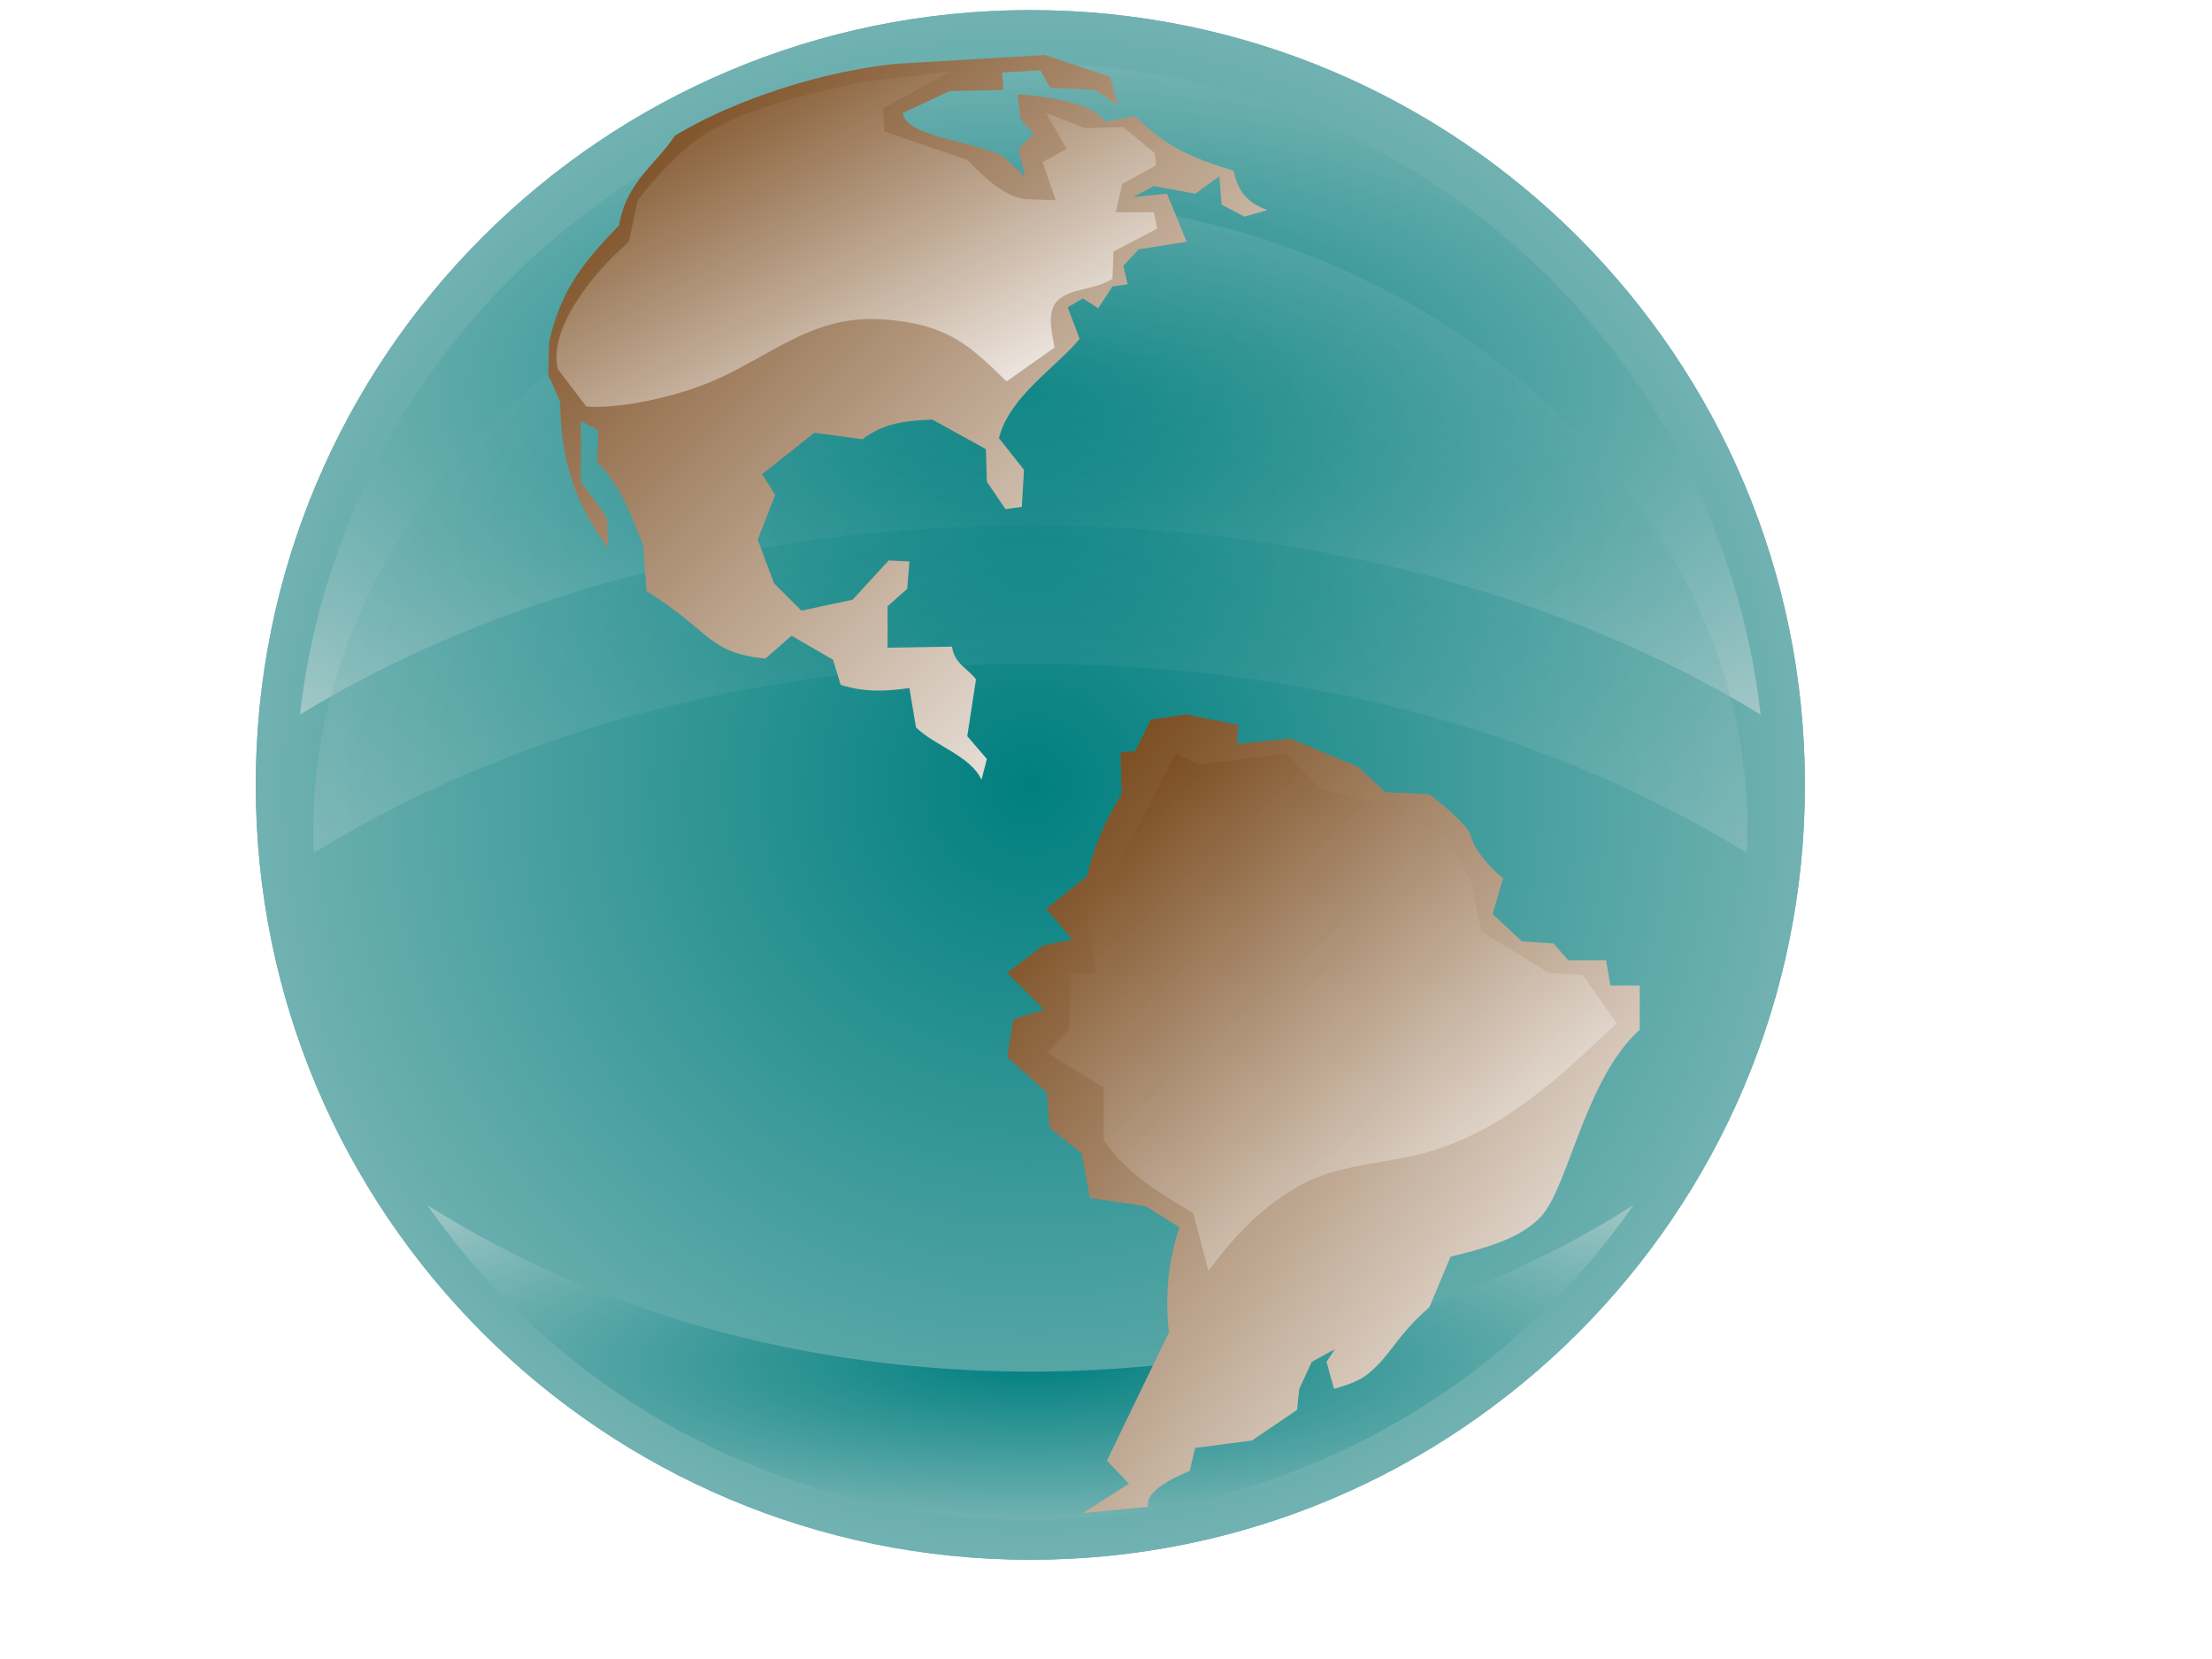
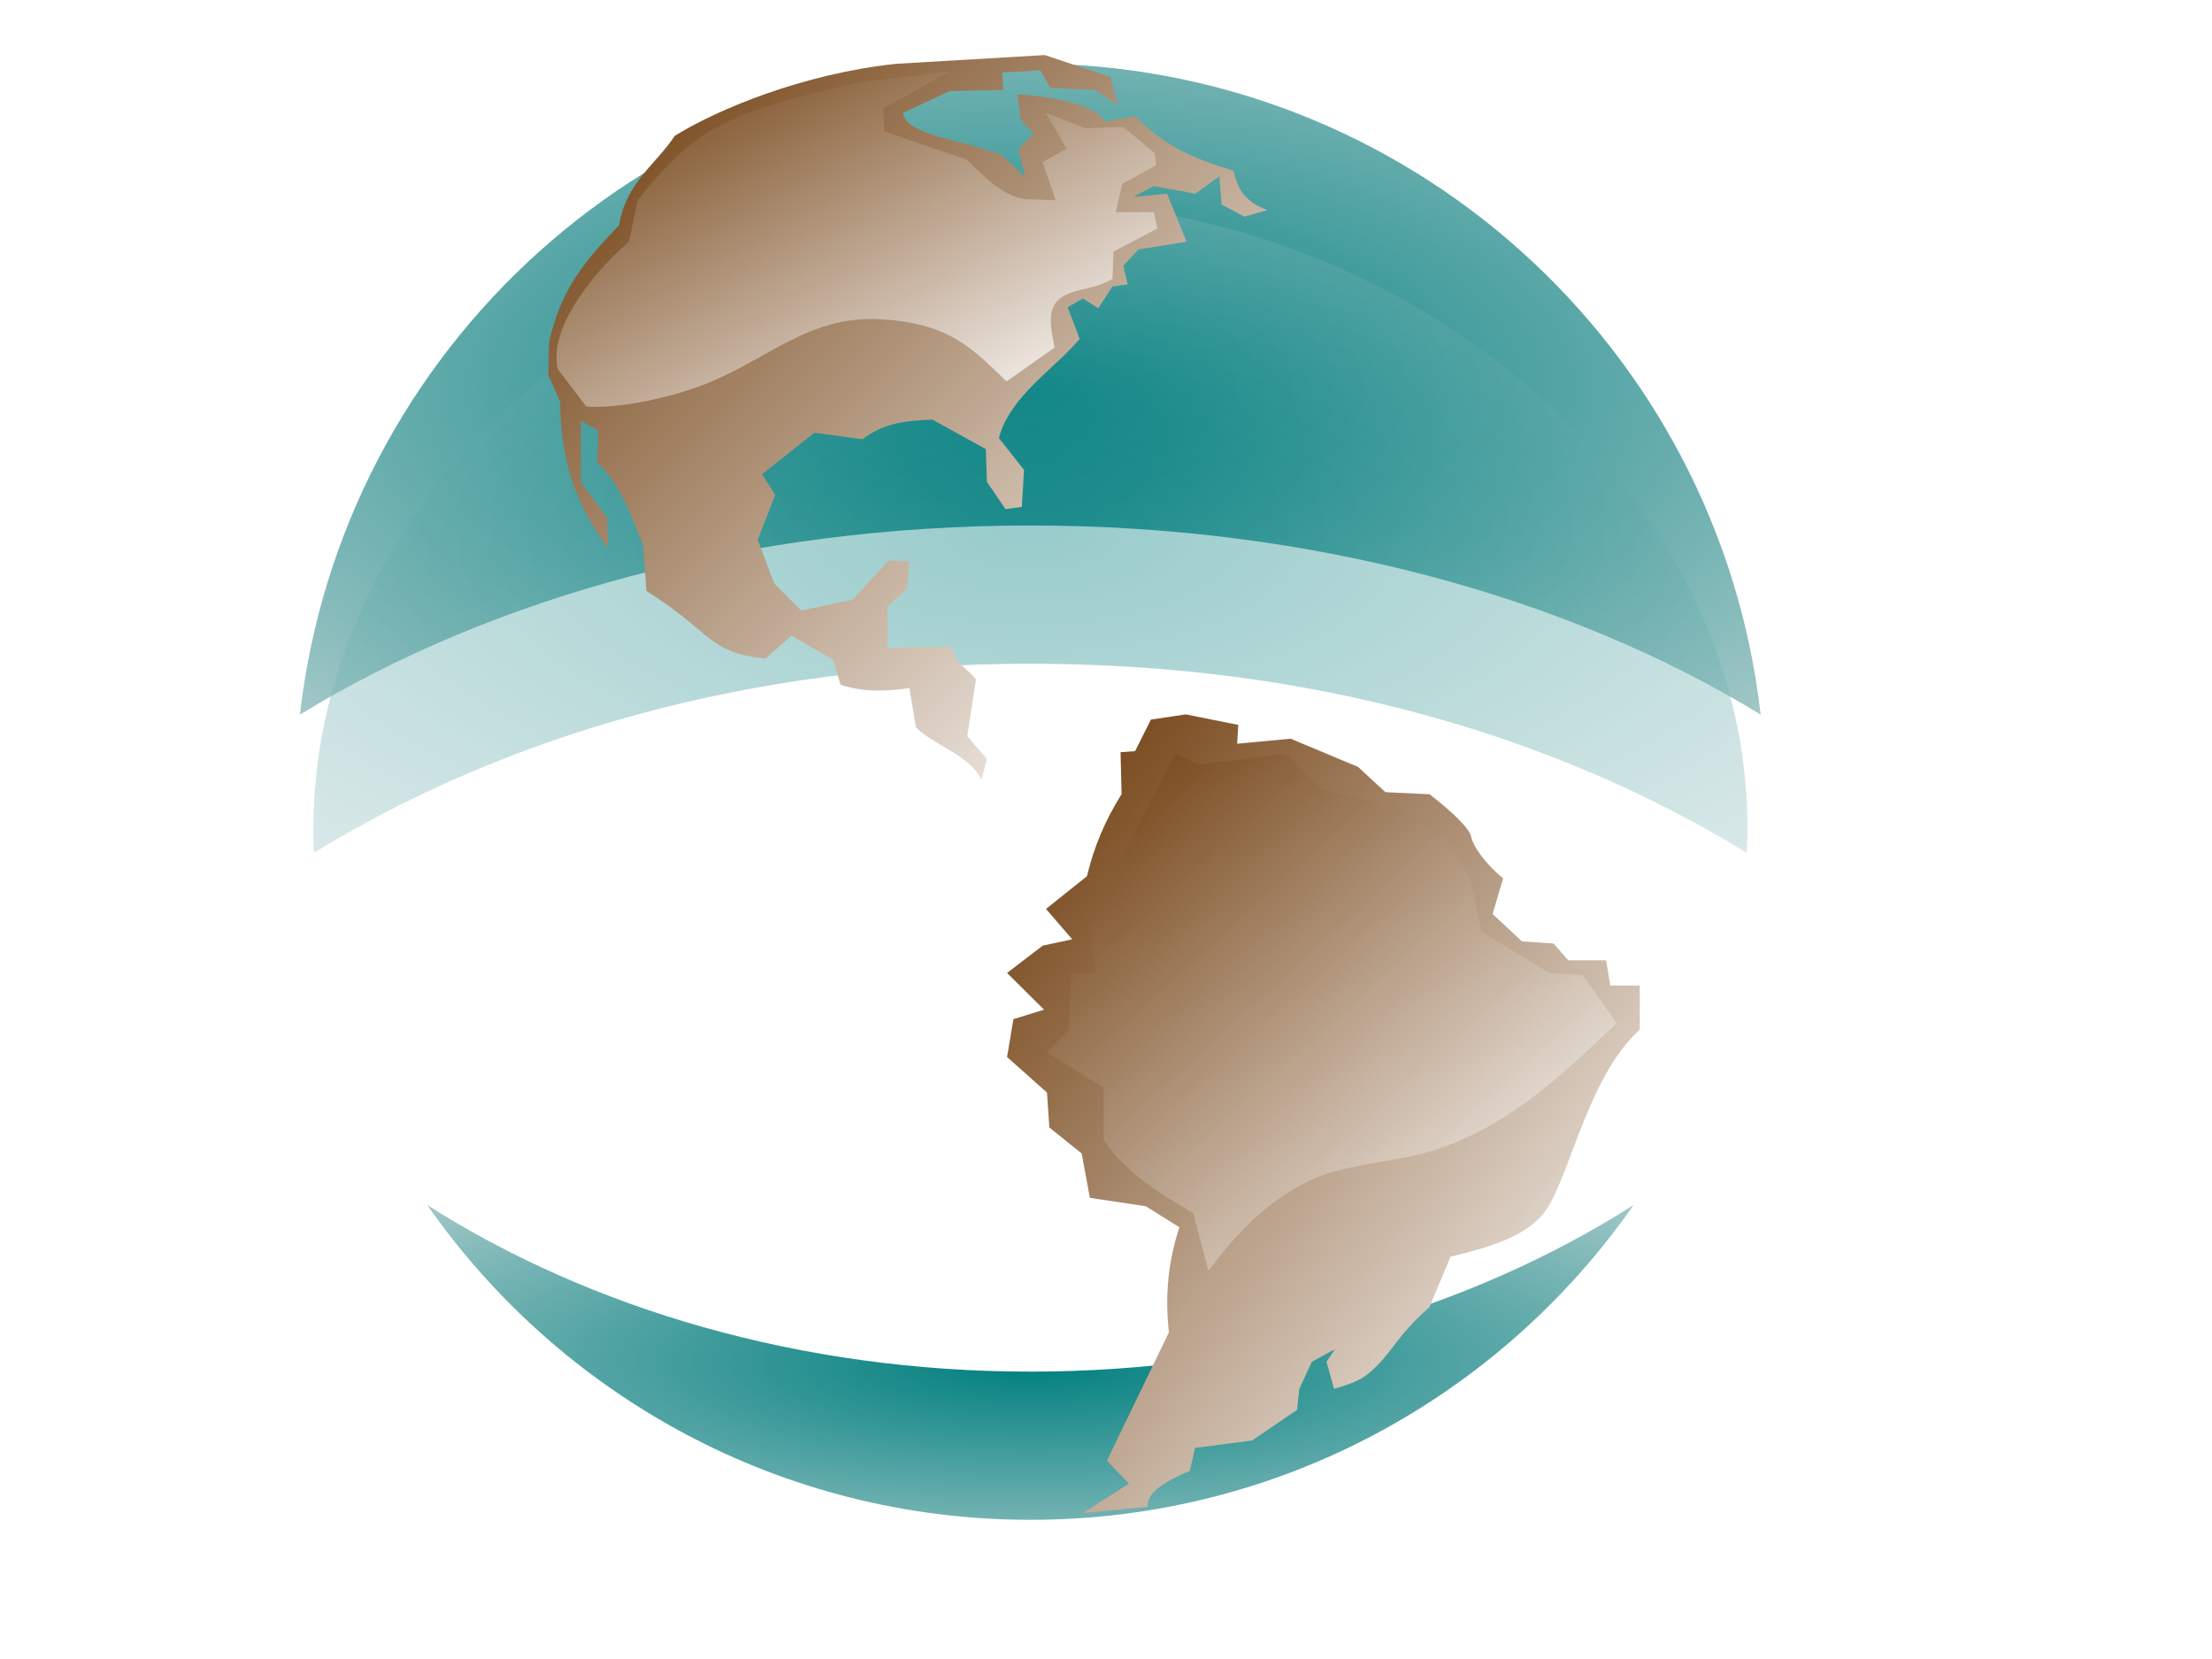
<svg xmlns="http://www.w3.org/2000/svg" width="640" height="480">
  <title>Globe</title>
  <defs>
    <filter id="filter14172" height="1.391" y="-0.195" width="1.102" x="-0.051">
      <feGaussianBlur id="feGaussianBlur14174" stdDeviation="8.9" />
    </filter>
    <filter id="filter15171" height="1.308" y="-0.154" width="1.137" x="-0.069">
      <feGaussianBlur id="feGaussianBlur15173" stdDeviation="14.527" />
    </filter>
    <linearGradient y2="1" x2="1" y1="0.312" x1="0.957" id="svg_7">
      <stop stop-color="#ffffff" offset="0" />
      <stop stop-color="#ffffff" offset="1" />
    </linearGradient>
    <radialGradient r="1" cy="0.5" cx="0.5" id="svg_8">
      <stop stop-color="#007f7f" offset="0" />
      <stop stop-color="#e5e5e5" offset="1" />
    </radialGradient>
    <linearGradient y2="0.965" x2="0.965" y1="0" x1="0" id="svg_14">
      <stop stop-color="#6b3706" offset="0" />
      <stop stop-color="#ffffff" offset="1" />
    </linearGradient>
  </defs>
  <g>
    <title>Layer 1</title>
    <g stroke-opacity="0.95" display="inline" id="layer1">
      <g display="inline" id="layer7">
-         <path stroke="url(#svg_7)" fill="url(#svg_8)" fill-rule="nonzero" stroke-width="0" marker-start="none" marker-mid="none" marker-end="none" stroke-miterlimit="4" stroke-dashoffset="0" d="m522.216,227.108c0.043,123.802 -100.306,224.185 -224.108,224.185c-123.802,0 -224.151,-100.384 -224.108,-224.186c-0.043,-123.802 100.306,-224.186 224.108,-224.186c123.802,0 224.151,100.384 224.108,224.186l0,-0z" id="path2241" />
-         <path stroke="url(#svg_7)" fill="url(#svg_8)" fill-rule="nonzero" stroke-width="0" marker-start="none" marker-mid="none" marker-end="none" stroke-miterlimit="4" stroke-dashoffset="0" id="path11159" d="m522.216,227.108c0.043,123.802 -100.306,224.185 -224.108,224.185c-123.802,0 -224.151,-100.384 -224.108,-224.186c-0.043,-123.802 100.306,-224.186 224.108,-224.186c123.802,0 224.151,100.384 224.108,224.186l0,-0z" />
-       </g>
+         </g>
      <g display="inline" id="layer6">
        <path stroke="url(#svg_7)" fill="url(#svg_8)" fill-rule="nonzero" stroke-width="0" marker-start="none" marker-mid="none" marker-end="none" stroke-miterlimit="4" stroke-dashoffset="0" id="path10070" d="m298.13,18.384c-109.299,0 -199.27,82.322 -211.344,188.375c55.426,-33.937 129.697,-54.719 211.313,-54.719c81.61,0 155.888,20.786 211.312,54.719c-12.071,-106.053 -101.983,-188.375 -211.281,-188.375z" />
        <path stroke="url(#svg_7)" fill="url(#svg_8)" fill-opacity="0.403" fill-rule="nonzero" stroke-width="0" marker-start="none" marker-mid="none" marker-end="none" stroke-miterlimit="4" stroke-dashoffset="0" filter="url(#filter15171)" d="m298.13,58.384c-109.299,0 -211.735,84.152 -207.344,188.375c55.426,-33.937 125.697,-54.719 207.313,-54.719c81.61,0 151.888,20.786 207.312,54.719c5.004,-103.004 -97.983,-188.375 -207.281,-188.375z" id="path10090" />
        <path stroke="url(#svg_7)" fill="url(#svg_8)" fill-rule="nonzero" stroke-width="0" marker-start="none" marker-mid="none" marker-end="none" stroke-miterlimit="4" stroke-dashoffset="0" filter="url(#filter14172)" id="path12141" d="m123.629,348.665c38.421,55.056 102.223,91.062 174.5,91.062c72.287,0 136.089,-35.994 174.5,-91.062c-47.253,30.092 -108.075,48.188 -174.5,48.188c-66.415,0 -127.242,-18.103 -174.5,-48.188z" />
      </g>
    </g>
    <g display="inline" id="layer3">
      <g display="inline" id="layer4">
        <path fill="url(#svg_14)" fill-rule="evenodd" stroke-width="1px" id="path5176" d="m313.265,437.796l13.38,-8.514l-6.374,-6.666l17.929,-37.121c-1.197,-10.768 -0.183,-20.588 3.041,-30.408l-9.731,-6.082l-16.175,-2.433l-2.362,-12.818l-9.368,-7.544l-0.678,-10.093l-11.555,-10.292l1.848,-10.947l8.853,-2.748l-10.701,-10.631l10.339,-7.906l8.514,-1.825l-7.59,-8.783l11.847,-9.462c2.078,-8.553 5.103,-15.843 10.023,-23.765l-0.292,-12.116l4.21,-0.316l4.573,-9.122l10.07,-1.509l15.204,3.041l-0.316,5.45l15.45,-1.462l19.531,8.175l7.906,7.298l12.771,0.608c7.049,5.434 11.709,10.158 12.044,12.294c0.34,2.171 3.436,7.261 9.242,12.032l-3.041,10.339l8.514,7.906l9.122,0.608l4.257,4.865l10.947,0l1.216,7.298l8.514,0l0,12.771c-15.851,14.245 -20.675,45.692 -28.607,54.103c-5.908,6.265 -15.524,8.982 -26.128,11.578l-6.128,14.619c-9.735,8.471 -10.676,13.345 -17.52,19.099c-2.774,2.332 -6.082,3.333 -10.07,4.526l-2.164,-7.836l2.433,-3.649l-6.69,3.649l-3.649,7.906l-0.632,6.011l-13.017,8.854l-16.491,2.164l-1.532,6.643c-10.67,4.409 -12.499,7.871 -12.116,10.386l-18.853,1.824z" />
        <path fill="url(#svg_14)" fill-rule="evenodd" stroke-width="1px" id="path6147" d="m283.965,225.613c-3.158,-6.947 -13.59,-9.858 -18.947,-15.158l-1.895,-11.368c-6.947,0.947 -12.947,1.263 -19.894,-0.947c-0.737,-2.421 -1.474,-4.842 -2.21,-7.263l-12,-6.947l-7.579,6.631c-16.842,-1.789 -15.368,-7.684 -34.421,-19.579l-0.947,-13.263c-3.474,-8.316 -6,-16.631 -13.263,-24l0.316,-9.158l-5.053,-2.842l0,17.684l7.579,10.421l0.316,8.842c-10.631,-14.421 -13.684,-27.263 -13.895,-42.315c-4.083,-9.981 -3.474,-6.947 -3.474,-6.947l0.316,-10.737c3.263,-13.052 7.474,-20.421 20.21,-33.473c2,-12.421 10.631,-17.579 16.105,-25.894c12.21,-7.579 37.052,-18 64.104,-20.842l42.947,-2.526l18.947,6.316l2.21,8.21l-6.631,-4.421l-12.947,-0.632l-2.842,-5.053l-11.052,0.632l0.316,5.053l-15.473,0.316l-13.579,6.316c0.737,6.631 18.526,7.895 28.736,12.316l6.631,6.316l-1.895,-8.21l4.421,-4.421l-3.789,-4.105l-0.947,-7.263c11.895,0.737 22.842,3.368 25.263,7.895l8.842,-1.579c8.842,9.053 17.368,12.421 28.421,15.789c1.368,6.631 4.632,9.474 9.789,11.368l-6.631,1.895l-6.631,-3.474l-0.632,-8.21l-6.947,5.053l-12,-2.21l-6,3.158l9.789,-0.947l5.684,13.895l-13.895,2.21l-4.421,4.737l1.263,5.368l-4.421,0.632l-4.105,6.316l-4.421,-2.842l-4.421,2.526l3.474,9.158c-6.842,8.316 -20.316,16.631 -23.368,28.736l7.263,9.158l-0.632,10.737l-4.737,0.632l-5.368,-7.895l-0.316,-9.474l-15.473,-8.526c-8.631,0.316 -14.421,1.263 -20.21,5.684l-13.895,-1.895l-15.158,12l3.789,6l-5.053,12.947l4.737,12.631l7.895,7.895l14.842,-3.158l10.421,-11.368l6,0.316l-0.632,7.895l-5.684,5.053l0,12l18.631,-0.316c0.737,5.053 4.632,6.316 6.947,9.474l-2.526,16.421l5.684,6.631l-1.579,6z" />
      </g>
      <g display="inline" id="layer5">
        <path fill="url(#svg_14)" fill-rule="evenodd" stroke-width="1px" id="path7122" d="m291.228,110.352c-10.316,-10 -17.025,-17.005 -36.947,-18c-19.538,-0.96 -31.421,10.826 -48.315,18c-11.319,4.807 -27.368,8 -36.315,7.263l-8.21,-10.737c-2.947,-11.368 9.579,-27.473 20.526,-36.947l2.526,-12c6.526,-8.21 13.308,-15.868 22.421,-20.842c10.889,-5.944 23.684,-9.158 41.684,-13.263l26.21,-3.158l-19.263,10.737l0.316,6.631l24,8.21c5.579,5.684 10.526,10.421 16.737,11.368l8.842,0.316l-3.789,-11.052l6.947,-3.789l-6,-10.421l11.368,4.421l11.052,-0.316l9.158,7.579l0.316,3.474l-9.789,5.368l-1.895,8.21l11.052,0l0.947,4.737l-12.631,6.631l-0.316,7.895c-5.789,3.579 -13.019,2.593 -16.421,6.947c-2.632,3.368 -0.842,9.895 -0.316,12.947l-13.895,9.789z" />
        <path fill="url(#svg_14)" fill-rule="evenodd" stroke-width="1px" id="path9074" d="m319.333,329.822l0,-15.158l-16.421,-10.105l6.316,-6.316l0.632,-16.737l7.263,0.316l-3.474,-22.421l6.631,-3.158l19.894,-38.21l6.631,3.158l25.263,-3.158l10.105,10.421l21.473,4.737l14.526,9.158l7.263,12l3.158,15.158l19.579,12l9.789,0.632l9.789,13.895c-14.631,13.789 -30.577,29.587 -52.42,36.631c-12.324,3.974 -26.96,3.786 -38.21,9.789c-10.645,5.681 -18.947,13.684 -27.473,25.263l-4.421,-16.737c-9.895,-5.789 -19.789,-11.895 -25.894,-21.158z" />
      </g>
    </g>
  </g>
</svg>